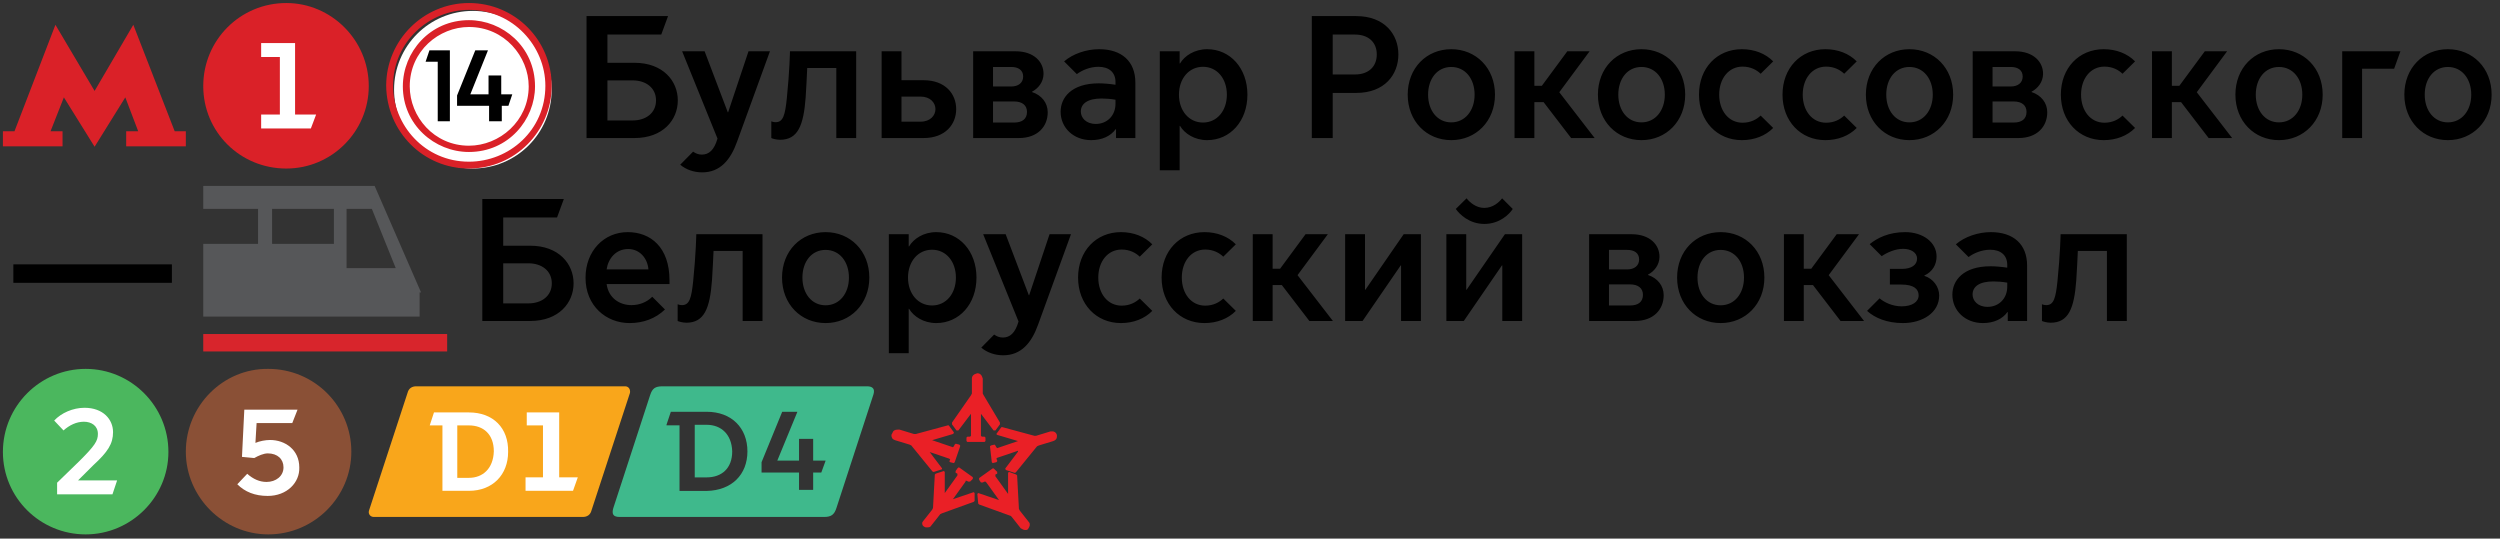
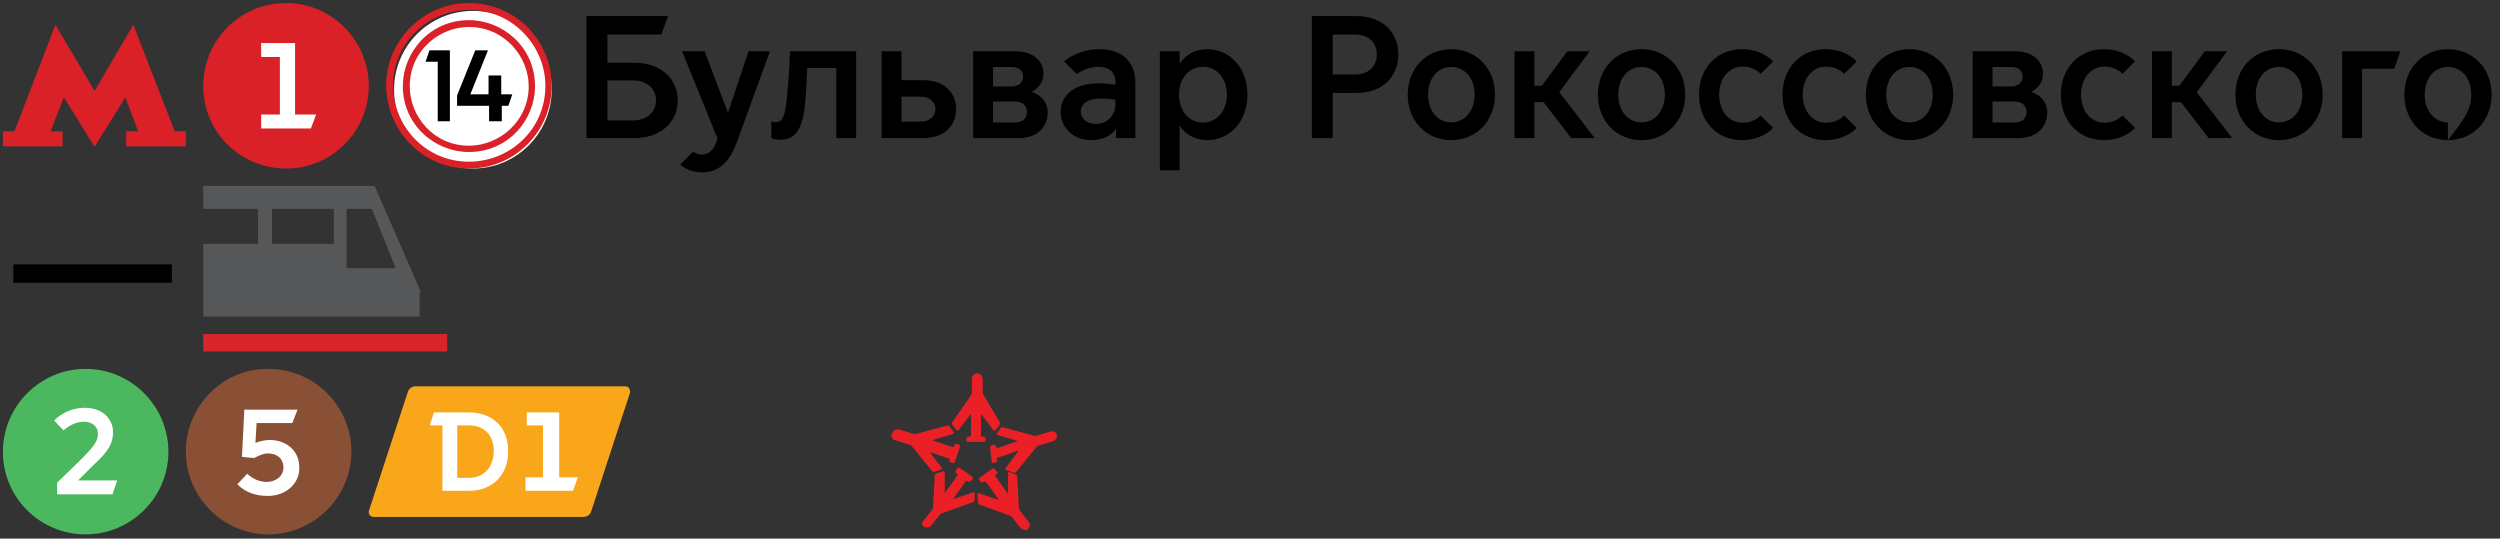
<svg xmlns="http://www.w3.org/2000/svg" width="246" height="53" viewBox="0 0 246 53" fill="none">
  <rect x="0" y="0" width="246" height="53" fill="#333333" stroke="none" />
  <path d="M5.454 2.44L1.424 12.919H0.286V14.398H6.154V12.919H4.972L6.286 9.581L9.308 14.44L12.33 9.581L13.6 12.919H12.417V14.398H18.286V12.919H17.191L13.118 2.44L9.308 8.947L5.454 2.44Z" fill="#DA2128" />
  <path d="M28.143 13.776C31.394 13.776 34.039 11.155 34.039 7.879C34.039 4.658 31.394 1.983 28.143 1.983C24.892 1.983 22.246 4.603 22.246 7.879C22.246 11.155 24.892 13.776 28.143 13.776Z" fill="white" />
  <path d="M25.697 12.641V11.269H27.539V5.612H25.697V4.241H29.035V11.269H31.107L30.589 12.641H25.697ZM20 8.469C20 12.984 23.625 16.584 28.172 16.584C32.66 16.584 36.286 12.926 36.286 8.469C36.286 3.955 32.603 0.298 28.172 0.298C23.625 0.298 20 3.955 20 8.469Z" fill="#DA2128" />
  <path d="M46.531 16.582C50.807 16.582 54.286 13.136 54.286 8.827C54.286 4.519 50.807 1.072 46.531 1.072C42.254 1.072 38.776 4.519 38.776 8.827C38.776 13.136 42.254 16.582 46.531 16.582Z" fill="white" />
  <path d="M44.323 4.95H42.258L41.878 6.076H43.073V11.93H44.268V4.95H44.323ZM49.376 11.93V10.41H50.028L50.408 9.284H49.322V7.427H48.072V9.284H46.279L48.017 4.95H46.768L44.975 9.397V10.41H48.126V11.93H49.376Z" fill="black" />
  <path d="M46.143 14.337C42.694 14.337 40.319 11.473 40.319 8.497C40.319 5.015 43.202 2.656 46.143 2.656C49.649 2.656 52.024 5.577 52.024 8.497C52.024 11.922 49.14 14.337 46.143 14.337ZM39.64 8.497C39.64 12.259 42.75 14.955 46.143 14.955C50.045 14.955 52.646 11.754 52.646 8.497C52.646 4.566 49.423 1.983 46.143 1.983C42.298 1.983 39.64 5.127 39.64 8.497ZM46.143 15.91C41.789 15.91 38.679 12.316 38.679 8.441C38.679 4.117 42.241 0.972 46.143 0.972C50.497 0.972 53.664 4.566 53.664 8.441C53.664 12.821 50.101 15.91 46.143 15.91ZM46.143 16.584C50.667 16.584 54.286 12.933 54.286 8.441C54.286 3.948 50.667 0.298 46.143 0.298C41.676 0.298 38 3.948 38 8.441C38.056 12.989 41.676 16.584 46.143 16.584Z" fill="#DA2128" />
-   <path d="M62.428 6.178C65.239 6.178 66.696 7.961 66.696 9.881C66.696 11.801 65.239 13.584 62.428 13.584H57.714V1.584H65.736L65.068 3.401H59.771V6.178H62.428ZM64.553 9.881C64.553 8.63 63.542 7.91 62.256 7.91H59.771V11.853H62.256C63.542 11.853 64.553 11.133 64.553 9.881ZM69.094 16.961C68.271 16.961 67.499 16.687 66.933 16.207L68.202 14.921C68.442 15.093 68.716 15.213 69.059 15.213C69.762 15.213 70.276 14.767 70.602 13.635L67.122 5.047H69.334L71.614 11.047H71.648L73.653 5.047H75.762L72.539 13.91C71.888 15.744 70.859 16.961 69.094 16.961ZM76.756 13.755C76.396 13.755 75.984 13.635 75.898 13.584V11.938C75.967 11.973 76.138 12.024 76.327 12.024C77.064 12.024 77.253 11.321 77.424 9.675C77.698 7.001 77.733 5.047 77.733 5.047H84.247V13.584H82.293V6.693H79.43C79.396 7.464 79.344 8.578 79.276 9.59C79.07 12.333 78.521 13.755 76.756 13.755ZM86.752 5.047H88.706V7.893H90.883C93.026 7.893 94.089 9.247 94.089 10.738C94.089 12.23 93.026 13.584 90.883 13.584H86.752V5.047ZM88.706 11.973H90.575C91.552 11.973 92.049 11.355 92.049 10.738C92.049 10.121 91.552 9.504 90.575 9.504H88.706V11.973ZM100.267 13.584H95.759V5.047H99.942C101.742 5.047 102.702 6.093 102.684 7.293C102.667 8.081 102.17 8.698 101.553 9.024V9.058C102.496 9.367 103.096 10.121 103.096 11.047C103.096 12.47 102.084 13.584 100.267 13.584ZM97.713 8.51H99.513C100.182 8.51 100.679 8.167 100.679 7.533C100.679 6.881 100.182 6.59 99.513 6.59H97.713V8.51ZM97.713 12.058H99.804C100.593 12.058 101.056 11.698 101.056 11.013C101.056 10.361 100.593 9.984 99.787 9.984H97.713V12.058ZM107.365 13.79C105.634 13.79 104.365 12.573 104.365 10.995C104.365 9.607 105.428 8.201 108.12 8.201C108.565 8.201 109.217 8.253 109.765 8.338V8.064C109.765 7.121 109.131 6.573 108.085 6.573C107.228 6.573 106.44 6.933 105.96 7.293L104.708 6.041C105.583 5.287 106.903 4.841 108.154 4.841C110.365 4.841 111.72 6.024 111.72 8.133V13.584H109.817V12.71H109.783C109.285 13.395 108.445 13.79 107.365 13.79ZM107.828 12.195C108.943 12.195 109.765 11.373 109.765 10.207V9.813C109.303 9.727 108.771 9.693 108.394 9.693C107.04 9.693 106.354 10.19 106.354 10.978C106.354 11.578 106.851 12.195 107.828 12.195ZM116.078 12.384V16.755H114.124V5.047H116.078V6.247H116.112C116.558 5.493 117.535 4.841 118.786 4.841C121.049 4.841 122.746 6.71 122.746 9.315C122.746 11.921 121.049 13.79 118.786 13.79C117.535 13.79 116.558 13.138 116.112 12.384H116.078ZM116.009 9.315C116.009 10.893 116.986 12.058 118.375 12.058C119.764 12.058 120.724 10.893 120.724 9.315C120.724 7.738 119.764 6.573 118.375 6.573C116.986 6.573 116.009 7.738 116.009 9.315ZM129.081 13.584V1.584H133.452C136.246 1.584 137.601 3.384 137.601 5.355C137.601 7.344 136.246 9.144 133.452 9.144H131.138V13.584H129.081ZM131.138 7.327H133.332C134.669 7.327 135.475 6.555 135.475 5.355C135.475 4.173 134.669 3.401 133.332 3.401H131.138V7.327ZM142.804 13.79C140.37 13.79 138.518 11.921 138.518 9.315C138.518 6.693 140.37 4.841 142.804 4.841C145.238 4.841 147.107 6.693 147.107 9.315C147.107 11.921 145.238 13.79 142.804 13.79ZM142.804 12.041C144.176 12.041 145.101 10.875 145.101 9.315C145.101 7.738 144.176 6.59 142.804 6.59C141.433 6.59 140.524 7.738 140.524 9.315C140.524 10.875 141.433 12.041 142.804 12.041ZM149.029 13.584V5.047H150.983V8.441H151.72L154.223 5.047H156.417L153.434 9.075L156.914 13.584H154.6L151.892 10.053H150.983V13.584H149.029ZM161.521 13.79C159.086 13.79 157.235 11.921 157.235 9.315C157.235 6.693 159.086 4.841 161.521 4.841C163.955 4.841 165.824 6.693 165.824 9.315C165.824 11.921 163.955 13.79 161.521 13.79ZM161.521 12.041C162.892 12.041 163.818 10.875 163.818 9.315C163.818 7.738 162.892 6.59 161.521 6.59C160.149 6.59 159.241 7.738 159.241 9.315C159.241 10.875 160.149 12.041 161.521 12.041ZM171.397 13.79C168.962 13.79 167.18 11.921 167.18 9.315C167.18 6.693 168.962 4.841 171.397 4.841C172.631 4.841 173.728 5.27 174.482 6.041L173.248 7.258C172.854 6.881 172.271 6.555 171.465 6.555C170.094 6.555 169.168 7.738 169.168 9.315C169.168 10.893 170.094 12.075 171.465 12.075C172.271 12.075 172.854 11.75 173.248 11.373L174.482 12.59C173.728 13.361 172.631 13.79 171.397 13.79ZM179.617 13.79C177.182 13.79 175.399 11.921 175.399 9.315C175.399 6.693 177.182 4.841 179.617 4.841C180.851 4.841 181.948 5.27 182.702 6.041L181.468 7.258C181.074 6.881 180.491 6.555 179.685 6.555C178.314 6.555 177.388 7.738 177.388 9.315C177.388 10.893 178.314 12.075 179.685 12.075C180.491 12.075 181.074 11.75 181.468 11.373L182.702 12.59C181.948 13.361 180.851 13.79 179.617 13.79ZM187.888 13.79C185.454 13.79 183.602 11.921 183.602 9.315C183.602 6.693 185.454 4.841 187.888 4.841C190.322 4.841 192.191 6.693 192.191 9.315C192.191 11.921 190.322 13.79 187.888 13.79ZM187.888 12.041C189.259 12.041 190.185 10.875 190.185 9.315C190.185 7.738 189.259 6.59 187.888 6.59C186.516 6.59 185.608 7.738 185.608 9.315C185.608 10.875 186.516 12.041 187.888 12.041ZM198.621 13.584H194.112V5.047H198.295C200.095 5.047 201.055 6.093 201.038 7.293C201.021 8.081 200.524 8.698 199.907 9.024V9.058C200.85 9.367 201.45 10.121 201.45 11.047C201.45 12.47 200.438 13.584 198.621 13.584ZM196.067 8.51H197.867C198.535 8.51 199.032 8.167 199.032 7.533C199.032 6.881 198.535 6.59 197.867 6.59H196.067V8.51ZM196.067 12.058H198.158C198.947 12.058 199.41 11.698 199.41 11.013C199.41 10.361 198.947 9.984 198.141 9.984H196.067V12.058ZM207.005 13.79C204.571 13.79 202.788 11.921 202.788 9.315C202.788 6.693 204.571 4.841 207.005 4.841C208.239 4.841 209.336 5.27 210.091 6.041L208.856 7.258C208.462 6.881 207.879 6.555 207.074 6.555C205.702 6.555 204.776 7.738 204.776 9.315C204.776 10.893 205.702 12.075 207.074 12.075C207.879 12.075 208.462 11.75 208.856 11.373L210.091 12.59C209.336 13.361 208.239 13.79 207.005 13.79ZM211.758 13.584V5.047H213.712V8.441H214.449L216.952 5.047H219.146L216.163 9.075L219.643 13.584H217.329L214.62 10.053H213.712V13.584H211.758ZM224.249 13.79C221.815 13.79 219.964 11.921 219.964 9.315C219.964 6.693 221.815 4.841 224.249 4.841C226.684 4.841 228.552 6.693 228.552 9.315C228.552 11.921 226.684 13.79 224.249 13.79ZM224.249 12.041C225.621 12.041 226.547 10.875 226.547 9.315C226.547 7.738 225.621 6.59 224.249 6.59C222.878 6.59 221.969 7.738 221.969 9.315C221.969 10.875 222.878 12.041 224.249 12.041ZM230.474 13.584V5.047H236.2L235.583 6.761H232.428V13.584H230.474ZM240.873 13.79C238.439 13.79 236.588 11.921 236.588 9.315C236.588 6.693 238.439 4.841 240.873 4.841C243.308 4.841 245.176 6.693 245.176 9.315C245.176 11.921 243.308 13.79 240.873 13.79ZM240.873 12.041C242.245 12.041 243.171 10.875 243.171 9.315C243.171 7.738 242.245 6.59 240.873 6.59C239.502 6.59 238.593 7.738 238.593 9.315C238.593 10.875 239.502 12.041 240.873 12.041Z" fill="black" />
+   <path d="M62.428 6.178C65.239 6.178 66.696 7.961 66.696 9.881C66.696 11.801 65.239 13.584 62.428 13.584H57.714V1.584H65.736L65.068 3.401H59.771V6.178H62.428ZM64.553 9.881C64.553 8.63 63.542 7.91 62.256 7.91H59.771V11.853H62.256C63.542 11.853 64.553 11.133 64.553 9.881ZM69.094 16.961C68.271 16.961 67.499 16.687 66.933 16.207L68.202 14.921C68.442 15.093 68.716 15.213 69.059 15.213C69.762 15.213 70.276 14.767 70.602 13.635L67.122 5.047H69.334L71.614 11.047H71.648L73.653 5.047H75.762L72.539 13.91C71.888 15.744 70.859 16.961 69.094 16.961ZM76.756 13.755C76.396 13.755 75.984 13.635 75.898 13.584V11.938C75.967 11.973 76.138 12.024 76.327 12.024C77.064 12.024 77.253 11.321 77.424 9.675C77.698 7.001 77.733 5.047 77.733 5.047H84.247V13.584H82.293V6.693H79.43C79.396 7.464 79.344 8.578 79.276 9.59C79.07 12.333 78.521 13.755 76.756 13.755ZM86.752 5.047H88.706V7.893H90.883C93.026 7.893 94.089 9.247 94.089 10.738C94.089 12.23 93.026 13.584 90.883 13.584H86.752V5.047ZM88.706 11.973H90.575C91.552 11.973 92.049 11.355 92.049 10.738C92.049 10.121 91.552 9.504 90.575 9.504H88.706V11.973ZM100.267 13.584H95.759V5.047H99.942C101.742 5.047 102.702 6.093 102.684 7.293C102.667 8.081 102.17 8.698 101.553 9.024V9.058C102.496 9.367 103.096 10.121 103.096 11.047C103.096 12.47 102.084 13.584 100.267 13.584ZM97.713 8.51H99.513C100.182 8.51 100.679 8.167 100.679 7.533C100.679 6.881 100.182 6.59 99.513 6.59H97.713V8.51ZM97.713 12.058H99.804C100.593 12.058 101.056 11.698 101.056 11.013C101.056 10.361 100.593 9.984 99.787 9.984H97.713V12.058ZM107.365 13.79C105.634 13.79 104.365 12.573 104.365 10.995C104.365 9.607 105.428 8.201 108.12 8.201C108.565 8.201 109.217 8.253 109.765 8.338V8.064C109.765 7.121 109.131 6.573 108.085 6.573C107.228 6.573 106.44 6.933 105.96 7.293L104.708 6.041C105.583 5.287 106.903 4.841 108.154 4.841C110.365 4.841 111.72 6.024 111.72 8.133V13.584H109.817V12.71H109.783C109.285 13.395 108.445 13.79 107.365 13.79ZM107.828 12.195C108.943 12.195 109.765 11.373 109.765 10.207V9.813C109.303 9.727 108.771 9.693 108.394 9.693C107.04 9.693 106.354 10.19 106.354 10.978C106.354 11.578 106.851 12.195 107.828 12.195ZM116.078 12.384V16.755H114.124V5.047H116.078V6.247H116.112C116.558 5.493 117.535 4.841 118.786 4.841C121.049 4.841 122.746 6.71 122.746 9.315C122.746 11.921 121.049 13.79 118.786 13.79C117.535 13.79 116.558 13.138 116.112 12.384H116.078ZM116.009 9.315C116.009 10.893 116.986 12.058 118.375 12.058C119.764 12.058 120.724 10.893 120.724 9.315C120.724 7.738 119.764 6.573 118.375 6.573C116.986 6.573 116.009 7.738 116.009 9.315ZM129.081 13.584V1.584H133.452C136.246 1.584 137.601 3.384 137.601 5.355C137.601 7.344 136.246 9.144 133.452 9.144H131.138V13.584H129.081ZM131.138 7.327H133.332C134.669 7.327 135.475 6.555 135.475 5.355C135.475 4.173 134.669 3.401 133.332 3.401H131.138V7.327ZM142.804 13.79C140.37 13.79 138.518 11.921 138.518 9.315C138.518 6.693 140.37 4.841 142.804 4.841C145.238 4.841 147.107 6.693 147.107 9.315C147.107 11.921 145.238 13.79 142.804 13.79ZM142.804 12.041C144.176 12.041 145.101 10.875 145.101 9.315C145.101 7.738 144.176 6.59 142.804 6.59C141.433 6.59 140.524 7.738 140.524 9.315C140.524 10.875 141.433 12.041 142.804 12.041ZM149.029 13.584V5.047H150.983V8.441H151.72L154.223 5.047H156.417L153.434 9.075L156.914 13.584H154.6L151.892 10.053H150.983V13.584H149.029ZM161.521 13.79C159.086 13.79 157.235 11.921 157.235 9.315C157.235 6.693 159.086 4.841 161.521 4.841C163.955 4.841 165.824 6.693 165.824 9.315C165.824 11.921 163.955 13.79 161.521 13.79ZM161.521 12.041C162.892 12.041 163.818 10.875 163.818 9.315C163.818 7.738 162.892 6.59 161.521 6.59C160.149 6.59 159.241 7.738 159.241 9.315C159.241 10.875 160.149 12.041 161.521 12.041ZM171.397 13.79C168.962 13.79 167.18 11.921 167.18 9.315C167.18 6.693 168.962 4.841 171.397 4.841C172.631 4.841 173.728 5.27 174.482 6.041L173.248 7.258C172.854 6.881 172.271 6.555 171.465 6.555C170.094 6.555 169.168 7.738 169.168 9.315C169.168 10.893 170.094 12.075 171.465 12.075C172.271 12.075 172.854 11.75 173.248 11.373L174.482 12.59C173.728 13.361 172.631 13.79 171.397 13.79ZM179.617 13.79C177.182 13.79 175.399 11.921 175.399 9.315C175.399 6.693 177.182 4.841 179.617 4.841C180.851 4.841 181.948 5.27 182.702 6.041L181.468 7.258C181.074 6.881 180.491 6.555 179.685 6.555C178.314 6.555 177.388 7.738 177.388 9.315C177.388 10.893 178.314 12.075 179.685 12.075C180.491 12.075 181.074 11.75 181.468 11.373L182.702 12.59C181.948 13.361 180.851 13.79 179.617 13.79ZM187.888 13.79C185.454 13.79 183.602 11.921 183.602 9.315C183.602 6.693 185.454 4.841 187.888 4.841C190.322 4.841 192.191 6.693 192.191 9.315C192.191 11.921 190.322 13.79 187.888 13.79ZM187.888 12.041C189.259 12.041 190.185 10.875 190.185 9.315C190.185 7.738 189.259 6.59 187.888 6.59C186.516 6.59 185.608 7.738 185.608 9.315C185.608 10.875 186.516 12.041 187.888 12.041ZM198.621 13.584H194.112V5.047H198.295C200.095 5.047 201.055 6.093 201.038 7.293C201.021 8.081 200.524 8.698 199.907 9.024V9.058C200.85 9.367 201.45 10.121 201.45 11.047C201.45 12.47 200.438 13.584 198.621 13.584ZM196.067 8.51H197.867C198.535 8.51 199.032 8.167 199.032 7.533C199.032 6.881 198.535 6.59 197.867 6.59H196.067V8.51ZM196.067 12.058H198.158C198.947 12.058 199.41 11.698 199.41 11.013C199.41 10.361 198.947 9.984 198.141 9.984H196.067V12.058ZM207.005 13.79C204.571 13.79 202.788 11.921 202.788 9.315C202.788 6.693 204.571 4.841 207.005 4.841C208.239 4.841 209.336 5.27 210.091 6.041L208.856 7.258C208.462 6.881 207.879 6.555 207.074 6.555C205.702 6.555 204.776 7.738 204.776 9.315C204.776 10.893 205.702 12.075 207.074 12.075C207.879 12.075 208.462 11.75 208.856 11.373L210.091 12.59C209.336 13.361 208.239 13.79 207.005 13.79ZM211.758 13.584V5.047H213.712V8.441H214.449L216.952 5.047H219.146L216.163 9.075L219.643 13.584H217.329L214.62 10.053H213.712V13.584H211.758ZM224.249 13.79C221.815 13.79 219.964 11.921 219.964 9.315C219.964 6.693 221.815 4.841 224.249 4.841C226.684 4.841 228.552 6.693 228.552 9.315C228.552 11.921 226.684 13.79 224.249 13.79ZM224.249 12.041C225.621 12.041 226.547 10.875 226.547 9.315C226.547 7.738 225.621 6.59 224.249 6.59C222.878 6.59 221.969 7.738 221.969 9.315C221.969 10.875 222.878 12.041 224.249 12.041ZM230.474 13.584V5.047H236.2L235.583 6.761H232.428V13.584H230.474ZM240.873 13.79C238.439 13.79 236.588 11.921 236.588 9.315C236.588 6.693 238.439 4.841 240.873 4.841C243.308 4.841 245.176 6.693 245.176 9.315C245.176 11.921 243.308 13.79 240.873 13.79ZC242.245 12.041 243.171 10.875 243.171 9.315C243.171 7.738 242.245 6.59 240.873 6.59C239.502 6.59 238.593 7.738 238.593 9.315C238.593 10.875 239.502 12.041 240.873 12.041Z" fill="black" />
  <path d="M1.314 27.83V26.013H16.914V27.83H1.314Z" fill="black" />
  <path d="M26.774 20.551H32.857V23.997H26.774V20.551ZM20 20.551H25.392V23.997H20V20.551ZM38.94 26.383H34.101V20.551H36.59L38.94 26.383ZM41.429 28.769L36.866 18.298H20V31.155H41.29V28.769H41.429Z" fill="#565759" />
  <path d="M44 32.869H20V34.583H44V32.869Z" fill="#D8252C" />
-   <path d="M52.173 24.178C54.984 24.178 56.441 25.961 56.441 27.881C56.441 29.801 54.984 31.584 52.173 31.584H47.459V19.584H55.481L54.813 21.401H49.516V24.178H52.173ZM54.298 27.881C54.298 26.63 53.287 25.91 52.001 25.91H49.516V29.853H52.001C53.287 29.853 54.298 29.133 54.298 27.881ZM61.953 31.79C59.639 31.79 57.616 30.093 57.616 27.333C57.616 24.693 59.433 22.841 61.765 22.841C64.01 22.841 65.879 24.315 65.879 27.59V27.95H59.691C59.879 29.338 60.976 30.024 62.142 30.024C62.896 30.024 63.633 29.75 64.182 29.201L65.433 30.453C64.508 31.344 63.308 31.79 61.953 31.79ZM59.691 26.51H63.805C63.719 25.413 62.948 24.504 61.816 24.504C60.599 24.504 59.845 25.447 59.691 26.51ZM67.539 31.755C67.179 31.755 66.767 31.635 66.681 31.584V29.938C66.75 29.973 66.921 30.024 67.11 30.024C67.847 30.024 68.036 29.321 68.207 27.675C68.481 25.001 68.516 23.047 68.516 23.047H75.03V31.584H73.076V24.693H70.213C70.179 25.464 70.127 26.578 70.059 27.59C69.853 30.333 69.304 31.755 67.539 31.755ZM81.238 31.79C78.804 31.79 76.952 29.921 76.952 27.315C76.952 24.693 78.804 22.841 81.238 22.841C83.672 22.841 85.541 24.693 85.541 27.315C85.541 29.921 83.672 31.79 81.238 31.79ZM81.238 30.041C82.609 30.041 83.535 28.875 83.535 27.315C83.535 25.738 82.609 24.59 81.238 24.59C79.866 24.59 78.958 25.738 78.958 27.315C78.958 28.875 79.866 30.041 81.238 30.041ZM89.417 30.384V34.755H87.462V23.047H89.417V24.247H89.451C89.897 23.493 90.874 22.841 92.125 22.841C94.388 22.841 96.085 24.71 96.085 27.315C96.085 29.921 94.388 31.79 92.125 31.79C90.874 31.79 89.897 31.138 89.451 30.384H89.417ZM89.348 27.315C89.348 28.893 90.325 30.058 91.714 30.058C93.102 30.058 94.062 28.893 94.062 27.315C94.062 25.738 93.102 24.573 91.714 24.573C90.325 24.573 89.348 25.738 89.348 27.315ZM98.716 34.961C97.893 34.961 97.121 34.687 96.556 34.207L97.824 32.921C98.064 33.093 98.339 33.213 98.681 33.213C99.384 33.213 99.899 32.767 100.224 31.635L96.744 23.047H98.956L101.236 29.047H101.27L103.276 23.047H105.384L102.161 31.91C101.51 33.744 100.481 34.961 98.716 34.961ZM110.299 31.79C107.865 31.79 106.082 29.921 106.082 27.315C106.082 24.693 107.865 22.841 110.299 22.841C111.533 22.841 112.631 23.27 113.385 24.041L112.151 25.258C111.756 24.881 111.173 24.555 110.368 24.555C108.996 24.555 108.071 25.738 108.071 27.315C108.071 28.893 108.996 30.075 110.368 30.075C111.173 30.075 111.756 29.75 112.151 29.373L113.385 30.59C112.631 31.361 111.533 31.79 110.299 31.79ZM118.519 31.79C116.085 31.79 114.302 29.921 114.302 27.315C114.302 24.693 116.085 22.841 118.519 22.841C119.753 22.841 120.85 23.27 121.605 24.041L120.37 25.258C119.976 24.881 119.393 24.555 118.588 24.555C117.216 24.555 116.29 25.738 116.29 27.315C116.29 28.893 117.216 30.075 118.588 30.075C119.393 30.075 119.976 29.75 120.37 29.373L121.605 30.59C120.85 31.361 119.753 31.79 118.519 31.79ZM123.272 31.584V23.047H125.226V26.441H125.963L128.466 23.047H130.66L127.677 27.075L131.157 31.584H128.843L126.134 28.053H125.226V31.584H123.272ZM132.362 31.584V23.047H134.316V28.515H134.351L138.122 23.047H139.819V31.584H137.865V26.115H137.831L134.076 31.584H132.362ZM146.06 22.035C144.569 22.035 143.609 21.075 143.249 20.561L144.311 19.515C144.603 19.893 145.237 20.458 146.043 20.458C146.917 20.458 147.517 19.893 147.809 19.515L148.854 20.561C148.529 21.075 147.569 22.035 146.06 22.035ZM142.323 31.584V23.047H144.277V28.515H144.311L148.083 23.047H149.78V31.584H147.826V26.115H147.791L144.037 31.584H142.323ZM160.877 31.584H156.369V23.047H160.552C162.352 23.047 163.312 24.093 163.294 25.293C163.277 26.081 162.78 26.698 162.163 27.024V27.058C163.106 27.367 163.706 28.121 163.706 29.047C163.706 30.47 162.694 31.584 160.877 31.584ZM158.323 26.51H160.123C160.792 26.51 161.289 26.167 161.289 25.533C161.289 24.881 160.792 24.59 160.123 24.59H158.323V26.51ZM158.323 30.058H160.414C161.203 30.058 161.666 29.698 161.666 29.013C161.666 28.361 161.203 27.984 160.397 27.984H158.323V30.058ZM169.313 31.79C166.878 31.79 165.027 29.921 165.027 27.315C165.027 24.693 166.878 22.841 169.313 22.841C171.747 22.841 173.615 24.693 173.615 27.315C173.615 29.921 171.747 31.79 169.313 31.79ZM169.313 30.041C170.684 30.041 171.61 28.875 171.61 27.315C171.61 25.738 170.684 24.59 169.313 24.59C167.941 24.59 167.033 25.738 167.033 27.315C167.033 28.875 167.941 30.041 169.313 30.041ZM175.537 31.584V23.047H177.491V26.441H178.229L180.731 23.047H182.926L179.943 27.075L183.423 31.584H181.109L178.4 28.053H177.491V31.584H175.537ZM187.25 31.79C185.69 31.79 184.49 31.293 183.719 30.59L184.953 29.355C185.399 29.75 186.222 30.144 187.113 30.144C188.142 30.144 188.793 29.715 188.793 29.064C188.793 28.447 188.33 28.001 187.096 28.001H185.965V26.458H187.148C188.073 26.458 188.639 26.081 188.639 25.447C188.639 24.83 188.005 24.487 187.285 24.487C186.53 24.47 185.673 24.847 185.159 25.207L183.976 24.024C184.713 23.424 185.845 22.841 187.473 22.841C189.188 22.841 190.559 23.818 190.559 25.241C190.559 26.047 190.148 26.75 189.359 27.11V27.144C190.216 27.418 190.816 28.207 190.816 29.081C190.816 30.761 189.188 31.79 187.25 31.79ZM195.113 31.79C193.381 31.79 192.113 30.573 192.113 28.995C192.113 27.607 193.176 26.201 195.867 26.201C196.313 26.201 196.964 26.253 197.513 26.338V26.064C197.513 25.121 196.878 24.573 195.833 24.573C194.976 24.573 194.187 24.933 193.707 25.293L192.456 24.041C193.33 23.287 194.65 22.841 195.901 22.841C198.113 22.841 199.467 24.024 199.467 26.133V31.584H197.564V30.71H197.53C197.033 31.395 196.193 31.79 195.113 31.79ZM195.576 30.195C196.69 30.195 197.513 29.373 197.513 28.207V27.813C197.05 27.727 196.518 27.693 196.141 27.693C194.787 27.693 194.101 28.19 194.101 28.978C194.101 29.578 194.598 30.195 195.576 30.195ZM201.785 31.755C201.425 31.755 201.014 31.635 200.928 31.584V29.938C200.997 29.973 201.168 30.024 201.357 30.024C202.094 30.024 202.282 29.321 202.454 27.675C202.728 25.001 202.762 23.047 202.762 23.047H209.277V31.584H207.322V24.693H204.459C204.425 25.464 204.374 26.578 204.305 27.59C204.099 30.333 203.551 31.755 201.785 31.755Z" fill="black" />
  <path d="M8.428 50.038C11.796 50.038 14.536 47.324 14.536 43.931C14.536 40.595 11.796 37.824 8.428 37.824C5.061 37.824 2.321 40.538 2.321 43.931C2.321 47.324 5.061 50.038 8.428 50.038Z" fill="white" />
  <path d="M11.066 48.641H5.619V47.498L7.798 45.384C9.346 43.841 9.633 43.384 9.633 42.698C9.633 41.898 9.002 41.498 8.257 41.498C7.511 41.498 6.823 41.841 6.25 42.355L5.332 41.384C6.02 40.641 7.167 40.126 8.314 40.126C10.149 40.126 11.124 41.269 11.124 42.526C11.124 43.669 10.608 44.469 9.174 45.784L7.683 47.269H11.525L11.066 48.641ZM0.286 44.469C0.286 48.984 3.956 52.584 8.429 52.584C12.902 52.584 16.572 48.926 16.572 44.469C16.572 39.955 12.902 36.298 8.429 36.298C3.956 36.298 0.286 39.955 0.286 44.469Z" fill="#4BB75E" />
  <path d="M26.428 51.565C29.796 51.565 32.536 48.851 32.536 45.458C32.536 42.121 29.796 39.351 26.428 39.351C23.061 39.351 20.321 42.065 20.321 45.458C20.321 48.794 23.061 51.565 26.428 51.565Z" fill="white" />
  <path d="M26.342 48.799C25.076 48.799 24.098 48.398 23.35 47.652L24.328 46.62C24.904 47.136 25.537 47.423 26.227 47.423C27.148 47.423 27.896 46.849 27.896 45.989C27.896 45.187 27.321 44.613 26.342 44.613C25.939 44.613 25.422 44.842 25.019 45.072L23.81 44.957L24.04 40.312H29.277L28.759 41.631H25.249L25.134 43.581C25.537 43.409 26.112 43.294 26.573 43.294C28.069 43.294 29.45 44.269 29.45 45.989C29.507 47.48 28.241 48.799 26.342 48.799ZM18.286 44.441C18.286 48.914 21.969 52.584 26.4 52.584C30.889 52.584 34.572 48.914 34.572 44.441C34.572 39.968 30.946 36.298 26.4 36.298C21.969 36.241 18.286 39.911 18.286 44.441Z" fill="#8A5036" />
  <path d="M61.511 38.012H40.958C40.531 38.012 40.21 38.225 40.104 38.652C39.143 41.533 37.274 47.348 36.313 50.229C36.206 50.549 36.42 50.869 36.794 50.869H57.347C57.774 50.869 58.095 50.656 58.202 50.229C59.162 47.348 61.031 41.533 61.992 38.652C62.045 38.279 61.832 38.012 61.511 38.012Z" fill="#F9A61B" />
  <path d="M46.142 47.02H44.996V41.86H46.142C47.549 41.86 48.592 42.711 48.592 44.414C48.539 46.116 47.497 47.02 46.142 47.02ZM46.142 40.583H43.536H42.703L42.286 41.86H43.536V48.297H46.142C48.487 48.297 49.999 46.701 49.999 44.467C50.051 42.126 48.539 40.583 46.142 40.583Z" fill="white" />
  <path d="M55.025 46.967V40.583H51.833V41.86H53.429V46.967H51.714V48.297H56.384L56.857 46.967H55.025Z" fill="white" />
-   <path d="M69.538 41.8H68.362V46.974H69.538C70.981 46.974 72.05 46.121 72.05 44.414C71.997 42.706 70.928 41.8 69.538 41.8ZM74.937 46.548V45.481L76.968 40.519H78.465L76.487 45.321H78.625V43.187H80.015V45.321H81.244L80.817 46.494H80.015V48.201H78.625V46.494H74.937M65.582 41.8L66.01 40.519H69.538C71.997 40.519 73.547 42.12 73.547 44.414C73.547 46.708 71.997 48.255 69.538 48.308H66.865V41.853H65.582M85.307 38.012H65.208C64.46 38.012 64.192 38.225 63.978 38.865L60.343 50.015C60.183 50.602 60.343 50.869 60.985 50.869H81.084C81.779 50.869 82.1 50.656 82.313 49.962L85.948 38.812C86.109 38.279 85.895 38.012 85.307 38.012Z" fill="#3FB98C" />
  <path d="M87.803 42.621C87.892 42.361 88.07 42.274 88.337 42.274H88.515L89.939 42.707H90.117L93.321 41.84L93.41 41.927L93.855 42.534V42.621L93.766 42.707L91.719 43.314L93.766 44.008L93.855 43.921L93.944 43.747L94.033 43.661L94.389 43.747L94.478 43.834V43.921L93.944 45.481L93.855 45.568L93.499 45.481L93.41 45.394L93.499 45.221L93.41 45.134L91.363 44.441H91.452L92.698 46.088V46.174L91.897 46.434H91.808L91.719 46.348L89.672 43.834L89.494 43.747L88.07 43.314C87.803 43.227 87.714 43.054 87.714 42.794L87.803 42.621ZM90.829 51.288L91.719 50.162L91.808 49.988L91.986 46.694L92.075 46.608L92.876 46.348L92.965 46.434V48.515L94.211 46.781V46.694V46.608L94.033 46.521V46.434V46.348L94.211 46.088L94.3 46.001H94.389L95.724 46.955V47.041V47.128L95.457 47.388H95.368H95.279L95.101 47.301H95.012V47.388L93.766 49.121L95.813 48.428L95.902 48.515V49.295L95.813 49.381L92.698 50.508L92.52 50.595L91.63 51.722C91.541 51.895 91.363 51.895 91.185 51.895C91.096 51.895 91.007 51.895 90.918 51.808C90.74 51.722 90.74 51.548 90.74 51.375C90.74 51.548 90.74 51.375 90.829 51.288ZM98.394 41.581V41.754L97.948 42.361H97.86H97.771L96.525 40.714V40.8V42.881L96.614 42.967H96.881L96.97 43.054V43.401L96.881 43.487H95.19L95.101 43.401V43.054L95.19 42.967H95.457L95.546 42.881V40.8V40.714L94.3 42.361H94.211H94.122L93.677 41.754V41.667V41.581L95.546 38.894L95.635 38.72V37.247C95.635 36.987 95.813 36.813 96.169 36.727C96.436 36.727 96.614 36.9 96.703 37.247V38.72L96.792 38.894L98.394 41.581ZM96.169 48.601L96.258 48.515L98.305 49.208L97.059 47.475L96.97 47.388H96.881L96.703 47.475H96.614H96.525L96.347 47.215V47.128V47.041L97.682 46.088H97.771L97.86 46.174L98.126 46.434V46.521V46.608L97.948 46.694V46.781V46.868L99.195 48.601V46.521L99.283 46.434L99.995 46.694L100.084 46.781L100.262 50.075L100.351 50.248L101.241 51.375C101.33 51.462 101.33 51.548 101.33 51.635C101.33 51.808 101.241 51.895 101.152 52.069C101.063 52.155 100.974 52.155 100.885 52.155C100.707 52.155 100.618 52.068 100.44 51.982L99.55 50.855L99.461 50.768L96.347 49.642L96.258 49.555L96.169 48.601ZM97.415 43.921L97.504 43.834L97.86 43.747L97.948 43.834L98.037 44.008L98.126 44.094L100.173 43.401L98.126 42.794L98.037 42.707L98.483 42.1L98.572 42.014L101.775 42.881H101.953L103.377 42.447H103.555C103.733 42.447 103.911 42.534 104 42.794V42.967C104 43.141 103.911 43.314 103.644 43.401L102.22 43.834L102.042 43.921L99.995 46.434L99.906 46.521H99.817L99.016 46.261L98.927 46.174V46.088L100.173 44.441V44.354L98.126 45.048L98.037 45.134L98.126 45.308V45.394L98.037 45.481L97.682 45.568L97.593 45.481L97.415 43.921Z" fill="#EA2026" />
</svg>